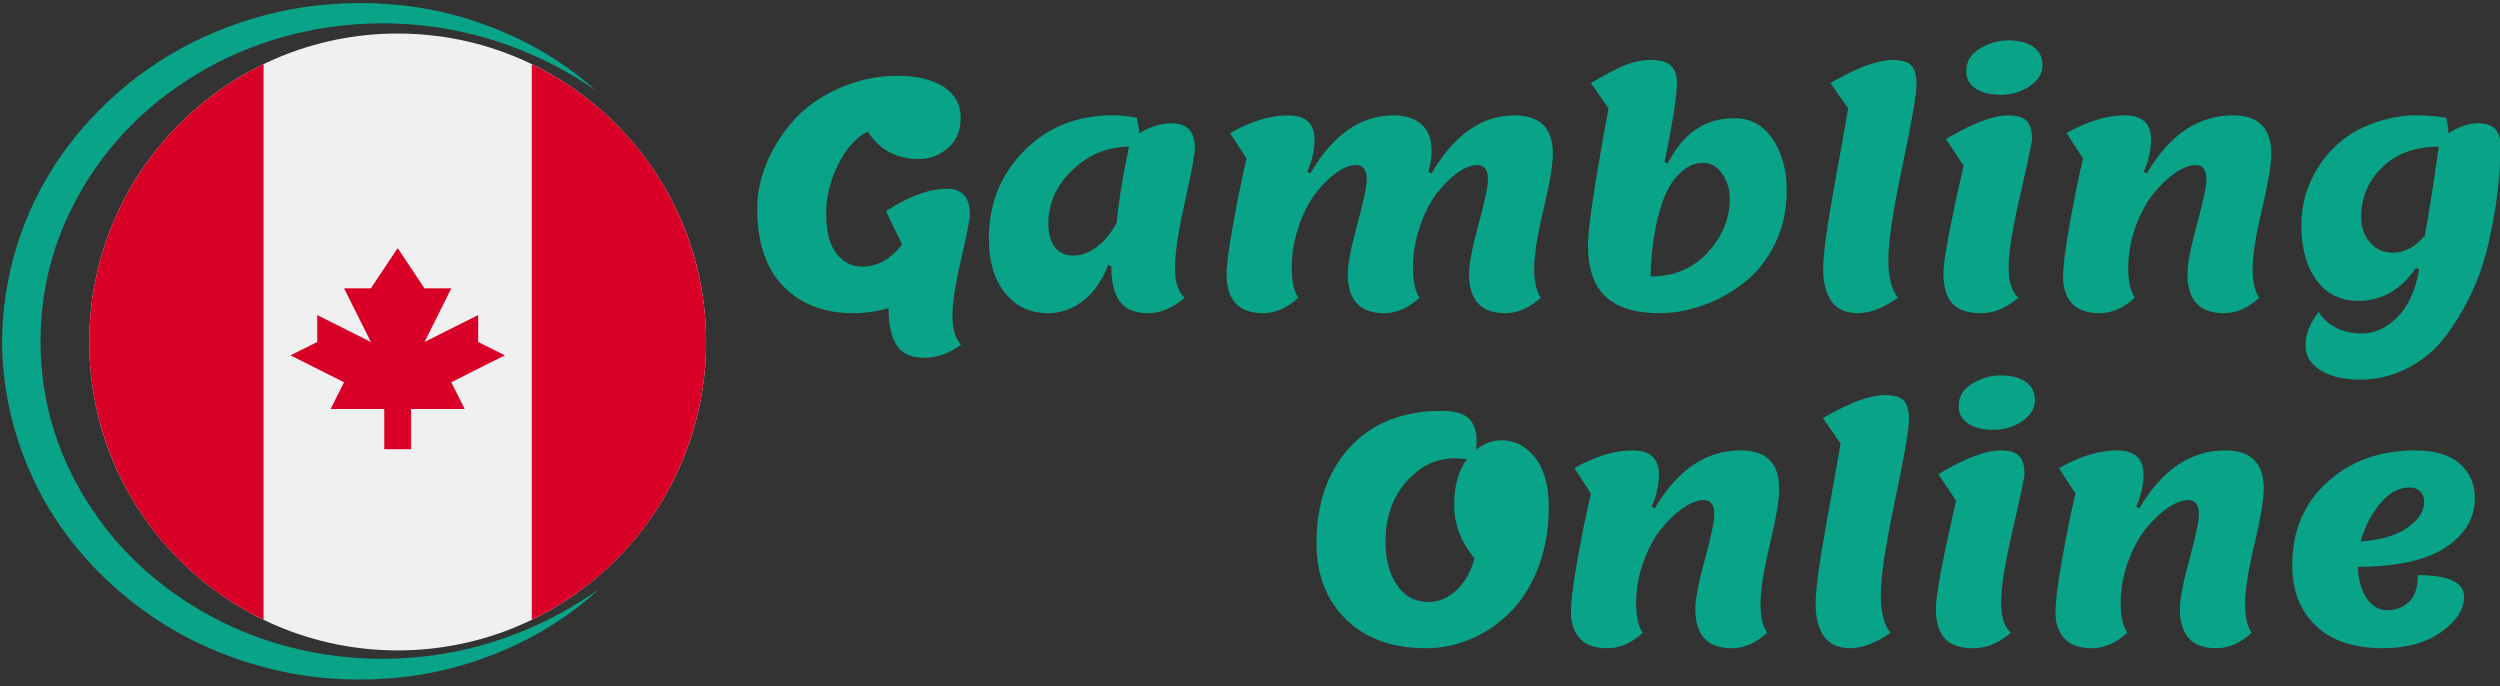
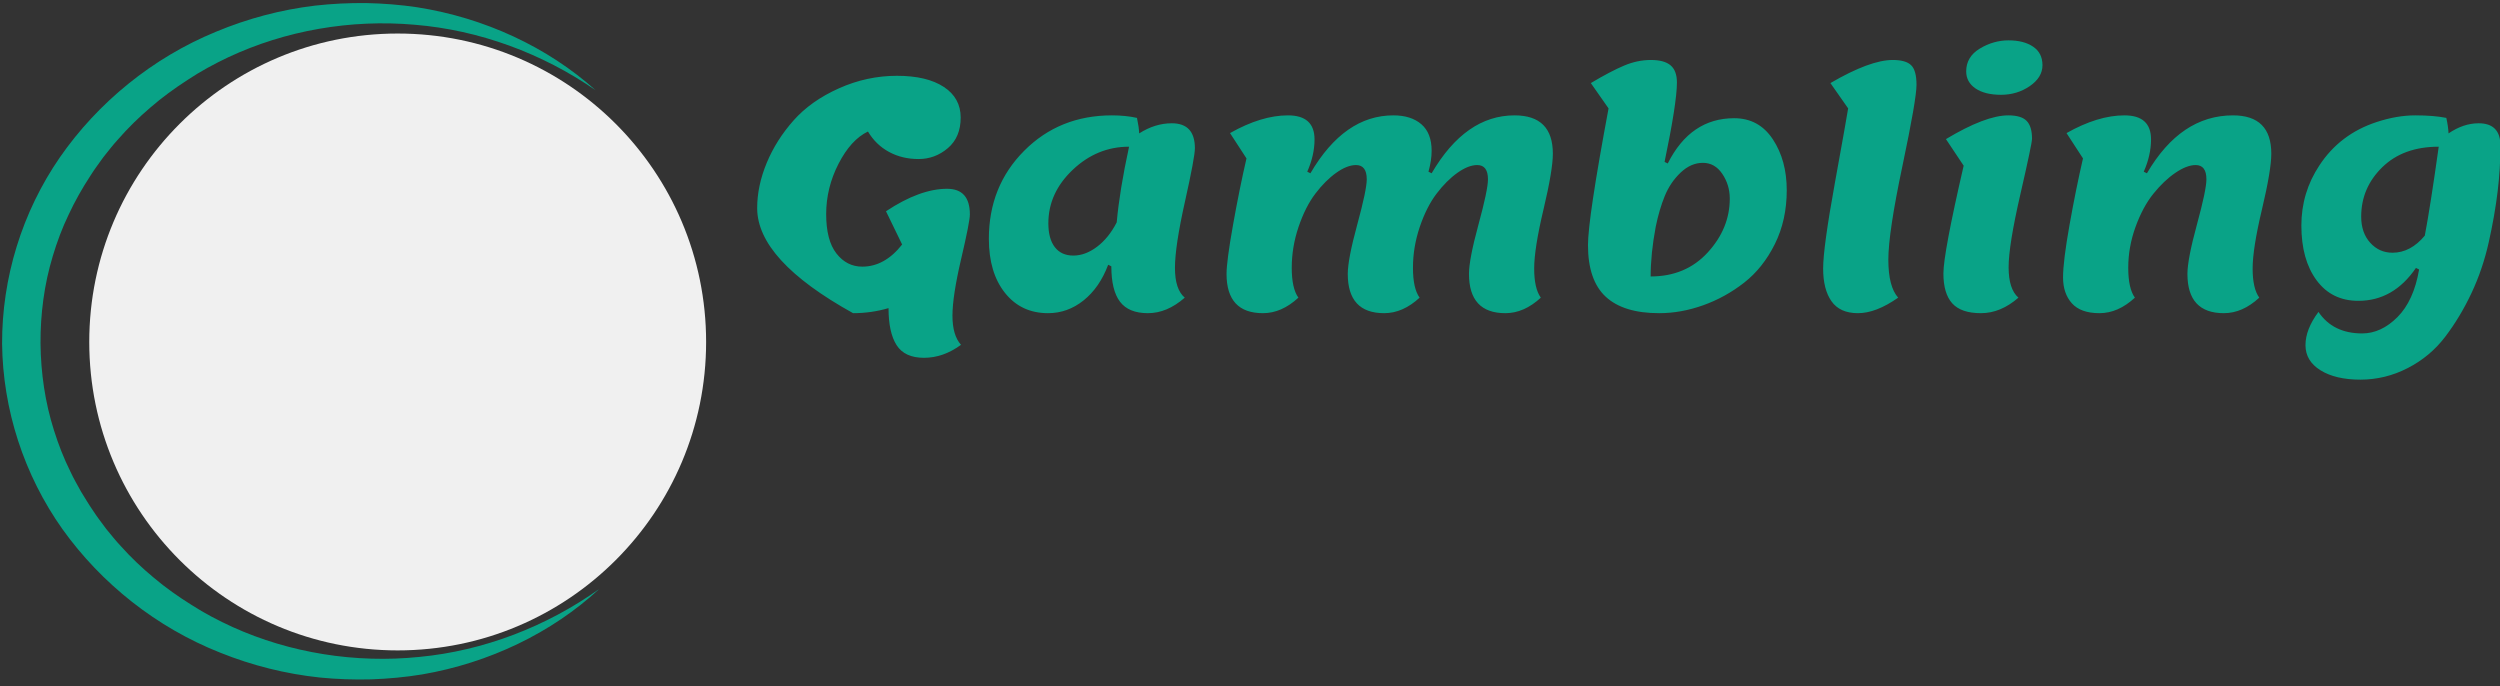
<svg xmlns="http://www.w3.org/2000/svg" style="overflow: visible;" viewBox="115.01 196.21 267.68 73.46">
  <rect x="115.01" y="196.21" width="267.68" height="73.46" fill="#333333" stroke="none" />
  <path class="st0" d="M290.94 148.3c0.04-0.28 0.04-0.42 0.04-0.42C290.97 148.02 290.95 148.16 290.94 148.3z" fill="#C1272D" transform="matrix(0.339, 0, 0, 0.339, 163.911, 219.327)" data-uid="o-690cf117a26c49378d2dd133786287cf" />
  <path class="st1" d="M311.6 145.15c-1.49-12.51-4.89-24.83-9.97-36.45c-10.03-23.33-27.35-43.45-48.67-57.53   c-21.39-14.06-47.01-21.55-72.63-21.66c-25.62 0.09-51.24 7.61-72.64 21.65c-21.31 14.08-38.65 34.19-48.68 57.53   c-5.08 11.62-8.47 23.94-9.97 36.45c-0.71 6.26-0.98 12.55-0.85 18.82c0.19 6.27 0.76 12.51 1.79 18.67   c4.31 24.62 15.91 47.68 32.91 65.17c-14.57-19.5-23.82-42.5-26.06-66.1c-2.4-23.57 1.92-47.51 12.16-68.39   c2.58-5.21 5.45-10.28 8.77-15.04c3.25-4.8 6.76-9.42 10.67-13.7c3.86-4.31 8.01-8.36 12.46-12.04c2.17-1.91 4.52-3.59 6.81-5.35   c2.39-1.62 4.71-3.32 7.2-4.79c2.42-1.57 4.97-2.9 7.46-4.35c2.58-1.28 5.1-2.68 7.75-3.79c5.23-2.41 10.66-4.34 16.18-5.93   c11.05-3.22 22.55-4.68 34.05-4.72c11.5 0.03 23 1.5 34.05 4.72c5.52 1.59 10.96 3.52 16.18 5.93c5.26 2.34 10.34 5.08 15.22 8.13   c2.48 1.47 4.81 3.17 7.2 4.79c2.28 1.76 4.64 3.44 6.81 5.35c4.45 3.68 8.6 7.73 12.46 12.04c3.91 4.27 7.41 8.9 10.67 13.7   c3.32 4.76 6.19 9.83 8.77 15.04c10.24 20.89 14.56 44.84 12.16 68.41c-2.25 23.6-11.49 46.61-26.07 66.1   c16.99-17.5 28.59-40.55 32.89-65.17c1.04-6.16 1.59-12.4 1.79-18.67C312.58 157.7 312.31 151.41 311.6 145.15z" fill="#09A387" transform="matrix(-0.002, -0.274, 0.292, -0.002, 106.978, 282.482)" data-uid="o-9697dfe73c084c3fa523c5efd4a37926" />
-   <path text="Gambling" fill="#09A387" space="preserve" text-anchor="middle" offset="0.5" font-scale="contain" font-size="48" font-family="Lemon" transform="matrix(0.706, 0, 0, 0.706, 289.749, 228.895)" data-fl-textpath="" font-weight="400" font-style="normal" letter-spacing="0" data-uid="o-21a9b636f6a545a78841892353b68685" d="M-110.688-9.216L-110.688-9.216L-113.136-14.256Q-108-17.664 -103.872-17.664L-103.872-17.664Q-100.416-17.664 -100.416-13.776L-100.416-13.776Q-100.416-12.672 -101.736-7.032Q-103.056-1.392 -103.056 1.584Q-103.056 4.56 -101.76 6L-101.76 6Q-104.448 7.968 -107.376 7.968Q-110.304 7.968 -111.528 6.048Q-112.752 4.128 -112.752 0.432L-112.752 0.432Q-115.344 1.2 -118.128 1.2L-118.128 1.2Q-124.656 1.2 -128.664-2.832Q-132.672-6.864 -132.672-14.736L-132.672-14.736Q-132.672-18.096 -131.232-21.576Q-129.792-25.056 -127.152-28.032Q-124.512-31.008 -120.264-32.904Q-116.016-34.8 -111.48-34.8Q-106.944-34.8 -104.376-33.12Q-101.808-31.44 -101.808-28.464Q-101.808-25.488 -103.752-23.832Q-105.696-22.176 -108.192-22.176Q-110.688-22.176 -112.68-23.256Q-114.672-24.336 -115.872-26.352L-115.872-26.352Q-118.464-25.104 -120.336-21.456Q-122.208-17.808 -122.208-13.824Q-122.208-9.84 -120.648-7.848Q-119.088-5.856 -116.736-5.856L-116.736-5.856Q-113.328-5.856 -110.688-9.216ZM-78.96-5.904L-78.96-5.904L-79.44-6.144Q-80.736-2.688 -83.16-0.744Q-85.584 1.2 -88.56 1.2L-88.56 1.2Q-92.64 1.2 -95.088-1.872Q-97.536-4.944 -97.536-10.08L-97.536-10.08Q-97.536-18.048 -92.184-23.424Q-86.832-28.8 -78.864-28.8L-78.864-28.8Q-76.8-28.8 -75.072-28.416L-75.072-28.416Q-74.784-27.072 -74.736-26.064L-74.736-26.064Q-72.336-27.6 -69.792-27.6L-69.792-27.6Q-66.288-27.6 -66.288-23.808L-66.288-23.808Q-66.288-22.464 -67.8-15.696Q-69.312-8.928 -69.312-5.664Q-69.312-2.4 -67.824-1.152L-67.824-1.152Q-70.512 1.2 -73.416 1.2Q-76.32 1.2 -77.64-0.528Q-78.96-2.256 -78.96-5.904ZM-88.512-12.432L-88.512-12.432Q-88.512-10.08 -87.528-8.808Q-86.544-7.536 -84.72-7.536Q-82.896-7.536 -81.12-8.88Q-79.344-10.224 -78.144-12.576L-78.144-12.576Q-77.712-17.424 -76.272-24.048L-76.272-24.048Q-81.12-24.048 -84.816-20.544Q-88.512-17.04 -88.512-12.432ZM-30.864-20.256L-30.864-20.256L-30.384-20.016Q-25.248-28.8 -17.808-28.8L-17.808-28.8Q-12-28.8 -12-22.992L-12-22.992Q-12-20.496 -13.416-14.544Q-14.832-8.592 -14.832-5.568Q-14.832-2.544 -13.824-1.152L-13.824-1.152Q-16.368 1.2 -19.2 1.2L-19.2 1.2Q-24.72 1.2 -24.72-4.752L-24.72-4.752Q-24.72-6.96 -23.28-12.24Q-21.84-17.52 -21.84-19.104L-21.84-19.104Q-21.84-21.264 -23.472-21.264L-23.472-21.264Q-24.816-21.264 -26.472-20.088Q-28.128-18.912 -29.64-16.92Q-31.152-14.928 -32.184-11.88Q-33.216-8.832 -33.216-5.688Q-33.216-2.544 -32.208-1.152L-32.208-1.152Q-34.752 1.2 -37.584 1.2L-37.584 1.2Q-43.104 1.2 -43.104-4.752L-43.104-4.752Q-43.104-6.96 -41.664-12.24Q-40.224-17.52 -40.224-19.104L-40.224-19.104Q-40.224-21.264 -41.856-21.264L-41.856-21.264Q-43.2-21.264 -44.856-20.088Q-46.512-18.912 -48.024-16.92Q-49.536-14.928 -50.568-11.88Q-51.6-8.832 -51.6-5.688Q-51.6-2.544 -50.592-1.152L-50.592-1.152Q-53.136 1.2 -55.968 1.2L-55.968 1.2Q-61.488 1.2 -61.488-4.752L-61.488-4.752Q-61.488-6.672 -60.504-12.192Q-59.52-17.712 -58.464-22.272L-58.464-22.272L-60.96-26.112Q-56.208-28.8 -52.176-28.8Q-48.144-28.8 -48.144-25.152L-48.144-25.152Q-48.144-22.752 -49.248-20.256L-49.248-20.256L-48.768-20.016Q-43.632-28.8 -36.192-28.8L-36.192-28.8Q-33.504-28.8 -31.944-27.456Q-30.384-26.112 -30.384-23.424L-30.384-23.424Q-30.384-21.984 -30.864-20.256ZM-6.672-9.12L-6.672-9.12Q-6.672-13.152 -3.552-29.856L-3.552-29.856L-6.24-33.696Q-3.264-35.472 -1.224-36.336Q 0.816-37.2  2.856-37.2Q 4.896-37.2  5.856-36.384Q 6.816-35.568  6.816-33.792L 6.816-33.792Q 6.816-30.72  4.944-21.744L 4.944-21.744L 5.424-21.504Q 8.88-28.368  15.504-28.368L 15.504-28.368Q 19.248-28.368  21.36-25.176Q 23.472-21.984  23.472-17.448Q 23.472-12.912  21.672-9.288Q 19.872-5.664  17.016-3.432Q 14.16-1.2  10.8 0Q 7.44 1.2  4.128 1.2L 4.128 1.2Q-1.296 1.2 -3.984-1.296Q-6.672-3.792 -6.672-9.12ZM 2.832-4.368L 2.832-4.368Q 8.16-4.368  11.496-8.016Q 14.832-11.664  14.832-16.176L 14.832-16.176Q 14.832-18.24  13.704-19.92Q 12.576-21.6  10.752-21.6Q 8.928-21.6  7.368-20.112Q 5.808-18.624  4.968-16.56Q 4.128-14.496  3.6-11.904L 3.6-11.904Q 2.832-7.824  2.832-4.368ZM 32.784-29.856L 32.784-29.856L 30.096-33.696Q 36.096-37.2  39.552-37.2L 39.552-37.2Q 41.52-37.2  42.336-36.408Q 43.152-35.616  43.152-33.432Q 43.152-31.248  41.016-21.12Q 38.88-10.992  38.88-6.912Q 38.88-2.832  40.368-1.152L 40.368-1.152Q 37.008 1.2  34.272 1.2Q 31.536 1.2  30.264-0.6Q 28.992-2.4  28.992-5.568Q 28.992-8.736  30.768-18.528Q 32.544-28.32  32.784-29.856ZM 62.256-36.408Q 62.256-34.56  60.336-33.24Q 58.416-31.92  55.968-31.92Q 53.52-31.92  52.104-32.88Q 50.688-33.84  50.688-35.472L 50.688-35.472Q 50.688-37.68  52.752-38.928Q 54.816-40.176  57.12-40.176Q 59.424-40.176  60.84-39.216Q 62.256-38.256  62.256-36.408ZM 52.92 1.2Q 49.92 1.2  48.576-0.288Q 47.232-1.776  47.232-4.824Q 47.232-7.872  50.304-21.168L 50.304-21.168L 47.616-25.2Q 53.616-28.8  57.072-28.8L 57.072-28.8Q 59.04-28.8  59.856-27.96Q 60.672-27.12  60.672-25.248L 60.672-25.248Q 60.672-24.528  58.896-16.8Q 57.12-9.072  57.12-5.76Q 57.12-2.448  58.608-1.152L 58.608-1.152Q 55.92 1.2  52.92 1.2ZM 70.896 1.2Q 68.064 1.2  66.72-0.288Q 65.376-1.776  65.376-4.224Q 65.376-6.672  66.36-12.192Q 67.344-17.712  68.4-22.272L 68.4-22.272L 65.904-26.112Q 70.656-28.8  74.688-28.8Q 78.72-28.8  78.72-25.152L 78.72-25.152Q 78.72-22.752  77.616-20.256L 77.616-20.256L 78.096-20.016Q 83.232-28.8  91.152-28.8L 91.152-28.8Q 96.96-28.8  96.96-22.992L 96.96-22.992Q 96.96-20.496  95.544-14.544Q 94.128-8.592  94.128-5.568Q 94.128-2.544  95.136-1.152L 95.136-1.152Q 92.592 1.2  89.76 1.2L 89.76 1.2Q 84.24 1.2  84.24-4.752L 84.24-4.752Q 84.24-6.96  85.68-12.24Q 87.12-17.52  87.12-19.104L 87.12-19.104Q 87.12-21.264  85.488-21.264L 85.488-21.264Q 84.144-21.264  82.416-20.088Q 80.688-18.912  79.08-16.92Q 77.472-14.928  76.368-11.88Q 75.264-8.832  75.264-5.688Q 75.264-2.544  76.272-1.152L 76.272-1.152Q 73.728 1.2  70.896 1.2ZM 110.592-13.44L 110.592-13.44Q 110.592-10.992  111.96-9.48Q 113.328-7.968  115.344-7.968L 115.344-7.968Q 118.08-7.968  120.24-10.56L 120.24-10.56Q 121.056-14.832  122.352-24.048L 122.352-24.048Q 116.976-24.048  113.784-20.928Q 110.592-17.808  110.592-13.44ZM 123.336 4.776Q 121.056 7.776  117.648 9.528Q 114.24 11.28  110.472 11.28Q 106.704 11.28  104.424 9.864Q 102.144 8.448  102.144 6.048Q 102.144 3.648  104.112 1.008L 104.112 1.008Q 106.32 4.272  110.736 4.272L 110.736 4.272Q 113.616 4.272  116.088 1.8Q 118.56-0.672  119.376-5.424L 119.376-5.424L 118.896-5.664Q 115.488-0.672  110.16-0.672L 110.16-0.672Q 106.128-0.672  103.824-3.792Q 101.52-6.912  101.52-12.096L 101.52-12.096Q 101.52-17.088  104.256-21.216L 104.256-21.216Q 107.376-25.968  112.944-27.792L 112.944-27.792Q 116.016-28.8  118.8-28.8Q 121.584-28.8  123.504-28.416L 123.504-28.416Q 123.792-27.12  123.84-26.064L 123.84-26.064Q 126.096-27.6  128.4-27.6L 128.4-27.6Q 131.712-27.6  131.712-24.192Q 131.712-20.784  131.28-17.208Q 130.848-13.632  129.936-9.552Q 129.024-5.472  127.32-1.848Q 125.616 1.776  123.336 4.776Z" style="" />
+   <path text="Gambling" fill="#09A387" space="preserve" text-anchor="middle" offset="0.5" font-scale="contain" font-size="48" font-family="Lemon" transform="matrix(0.706, 0, 0, 0.706, 289.749, 228.895)" data-fl-textpath="" font-weight="400" font-style="normal" letter-spacing="0" data-uid="o-21a9b636f6a545a78841892353b68685" d="M-110.688-9.216L-110.688-9.216L-113.136-14.256Q-108-17.664 -103.872-17.664L-103.872-17.664Q-100.416-17.664 -100.416-13.776L-100.416-13.776Q-100.416-12.672 -101.736-7.032Q-103.056-1.392 -103.056 1.584Q-103.056 4.56 -101.76 6L-101.76 6Q-104.448 7.968 -107.376 7.968Q-110.304 7.968 -111.528 6.048Q-112.752 4.128 -112.752 0.432L-112.752 0.432Q-115.344 1.2 -118.128 1.2L-118.128 1.2Q-132.672-6.864 -132.672-14.736L-132.672-14.736Q-132.672-18.096 -131.232-21.576Q-129.792-25.056 -127.152-28.032Q-124.512-31.008 -120.264-32.904Q-116.016-34.8 -111.48-34.8Q-106.944-34.8 -104.376-33.12Q-101.808-31.44 -101.808-28.464Q-101.808-25.488 -103.752-23.832Q-105.696-22.176 -108.192-22.176Q-110.688-22.176 -112.68-23.256Q-114.672-24.336 -115.872-26.352L-115.872-26.352Q-118.464-25.104 -120.336-21.456Q-122.208-17.808 -122.208-13.824Q-122.208-9.84 -120.648-7.848Q-119.088-5.856 -116.736-5.856L-116.736-5.856Q-113.328-5.856 -110.688-9.216ZM-78.96-5.904L-78.96-5.904L-79.44-6.144Q-80.736-2.688 -83.16-0.744Q-85.584 1.2 -88.56 1.2L-88.56 1.2Q-92.64 1.2 -95.088-1.872Q-97.536-4.944 -97.536-10.08L-97.536-10.08Q-97.536-18.048 -92.184-23.424Q-86.832-28.8 -78.864-28.8L-78.864-28.8Q-76.8-28.8 -75.072-28.416L-75.072-28.416Q-74.784-27.072 -74.736-26.064L-74.736-26.064Q-72.336-27.6 -69.792-27.6L-69.792-27.6Q-66.288-27.6 -66.288-23.808L-66.288-23.808Q-66.288-22.464 -67.8-15.696Q-69.312-8.928 -69.312-5.664Q-69.312-2.4 -67.824-1.152L-67.824-1.152Q-70.512 1.2 -73.416 1.2Q-76.32 1.2 -77.64-0.528Q-78.96-2.256 -78.96-5.904ZM-88.512-12.432L-88.512-12.432Q-88.512-10.08 -87.528-8.808Q-86.544-7.536 -84.72-7.536Q-82.896-7.536 -81.12-8.88Q-79.344-10.224 -78.144-12.576L-78.144-12.576Q-77.712-17.424 -76.272-24.048L-76.272-24.048Q-81.12-24.048 -84.816-20.544Q-88.512-17.04 -88.512-12.432ZM-30.864-20.256L-30.864-20.256L-30.384-20.016Q-25.248-28.8 -17.808-28.8L-17.808-28.8Q-12-28.8 -12-22.992L-12-22.992Q-12-20.496 -13.416-14.544Q-14.832-8.592 -14.832-5.568Q-14.832-2.544 -13.824-1.152L-13.824-1.152Q-16.368 1.2 -19.2 1.2L-19.2 1.2Q-24.72 1.2 -24.72-4.752L-24.72-4.752Q-24.72-6.96 -23.28-12.24Q-21.84-17.52 -21.84-19.104L-21.84-19.104Q-21.84-21.264 -23.472-21.264L-23.472-21.264Q-24.816-21.264 -26.472-20.088Q-28.128-18.912 -29.64-16.92Q-31.152-14.928 -32.184-11.88Q-33.216-8.832 -33.216-5.688Q-33.216-2.544 -32.208-1.152L-32.208-1.152Q-34.752 1.2 -37.584 1.2L-37.584 1.2Q-43.104 1.2 -43.104-4.752L-43.104-4.752Q-43.104-6.96 -41.664-12.24Q-40.224-17.52 -40.224-19.104L-40.224-19.104Q-40.224-21.264 -41.856-21.264L-41.856-21.264Q-43.2-21.264 -44.856-20.088Q-46.512-18.912 -48.024-16.92Q-49.536-14.928 -50.568-11.88Q-51.6-8.832 -51.6-5.688Q-51.6-2.544 -50.592-1.152L-50.592-1.152Q-53.136 1.2 -55.968 1.2L-55.968 1.2Q-61.488 1.2 -61.488-4.752L-61.488-4.752Q-61.488-6.672 -60.504-12.192Q-59.52-17.712 -58.464-22.272L-58.464-22.272L-60.96-26.112Q-56.208-28.8 -52.176-28.8Q-48.144-28.8 -48.144-25.152L-48.144-25.152Q-48.144-22.752 -49.248-20.256L-49.248-20.256L-48.768-20.016Q-43.632-28.8 -36.192-28.8L-36.192-28.8Q-33.504-28.8 -31.944-27.456Q-30.384-26.112 -30.384-23.424L-30.384-23.424Q-30.384-21.984 -30.864-20.256ZM-6.672-9.12L-6.672-9.12Q-6.672-13.152 -3.552-29.856L-3.552-29.856L-6.24-33.696Q-3.264-35.472 -1.224-36.336Q 0.816-37.2  2.856-37.2Q 4.896-37.2  5.856-36.384Q 6.816-35.568  6.816-33.792L 6.816-33.792Q 6.816-30.72  4.944-21.744L 4.944-21.744L 5.424-21.504Q 8.88-28.368  15.504-28.368L 15.504-28.368Q 19.248-28.368  21.36-25.176Q 23.472-21.984  23.472-17.448Q 23.472-12.912  21.672-9.288Q 19.872-5.664  17.016-3.432Q 14.16-1.2  10.8 0Q 7.44 1.2  4.128 1.2L 4.128 1.2Q-1.296 1.2 -3.984-1.296Q-6.672-3.792 -6.672-9.12ZM 2.832-4.368L 2.832-4.368Q 8.16-4.368  11.496-8.016Q 14.832-11.664  14.832-16.176L 14.832-16.176Q 14.832-18.24  13.704-19.92Q 12.576-21.6  10.752-21.6Q 8.928-21.6  7.368-20.112Q 5.808-18.624  4.968-16.56Q 4.128-14.496  3.6-11.904L 3.6-11.904Q 2.832-7.824  2.832-4.368ZM 32.784-29.856L 32.784-29.856L 30.096-33.696Q 36.096-37.2  39.552-37.2L 39.552-37.2Q 41.52-37.2  42.336-36.408Q 43.152-35.616  43.152-33.432Q 43.152-31.248  41.016-21.12Q 38.88-10.992  38.88-6.912Q 38.88-2.832  40.368-1.152L 40.368-1.152Q 37.008 1.2  34.272 1.2Q 31.536 1.2  30.264-0.6Q 28.992-2.4  28.992-5.568Q 28.992-8.736  30.768-18.528Q 32.544-28.32  32.784-29.856ZM 62.256-36.408Q 62.256-34.56  60.336-33.24Q 58.416-31.92  55.968-31.92Q 53.52-31.92  52.104-32.88Q 50.688-33.84  50.688-35.472L 50.688-35.472Q 50.688-37.68  52.752-38.928Q 54.816-40.176  57.12-40.176Q 59.424-40.176  60.84-39.216Q 62.256-38.256  62.256-36.408ZM 52.92 1.2Q 49.92 1.2  48.576-0.288Q 47.232-1.776  47.232-4.824Q 47.232-7.872  50.304-21.168L 50.304-21.168L 47.616-25.2Q 53.616-28.8  57.072-28.8L 57.072-28.8Q 59.04-28.8  59.856-27.96Q 60.672-27.12  60.672-25.248L 60.672-25.248Q 60.672-24.528  58.896-16.8Q 57.12-9.072  57.12-5.76Q 57.12-2.448  58.608-1.152L 58.608-1.152Q 55.92 1.2  52.92 1.2ZM 70.896 1.2Q 68.064 1.2  66.72-0.288Q 65.376-1.776  65.376-4.224Q 65.376-6.672  66.36-12.192Q 67.344-17.712  68.4-22.272L 68.4-22.272L 65.904-26.112Q 70.656-28.8  74.688-28.8Q 78.72-28.8  78.72-25.152L 78.72-25.152Q 78.72-22.752  77.616-20.256L 77.616-20.256L 78.096-20.016Q 83.232-28.8  91.152-28.8L 91.152-28.8Q 96.96-28.8  96.96-22.992L 96.96-22.992Q 96.96-20.496  95.544-14.544Q 94.128-8.592  94.128-5.568Q 94.128-2.544  95.136-1.152L 95.136-1.152Q 92.592 1.2  89.76 1.2L 89.76 1.2Q 84.24 1.2  84.24-4.752L 84.24-4.752Q 84.24-6.96  85.68-12.24Q 87.12-17.52  87.12-19.104L 87.12-19.104Q 87.12-21.264  85.488-21.264L 85.488-21.264Q 84.144-21.264  82.416-20.088Q 80.688-18.912  79.08-16.92Q 77.472-14.928  76.368-11.88Q 75.264-8.832  75.264-5.688Q 75.264-2.544  76.272-1.152L 76.272-1.152Q 73.728 1.2  70.896 1.2ZM 110.592-13.44L 110.592-13.44Q 110.592-10.992  111.96-9.48Q 113.328-7.968  115.344-7.968L 115.344-7.968Q 118.08-7.968  120.24-10.56L 120.24-10.56Q 121.056-14.832  122.352-24.048L 122.352-24.048Q 116.976-24.048  113.784-20.928Q 110.592-17.808  110.592-13.44ZM 123.336 4.776Q 121.056 7.776  117.648 9.528Q 114.24 11.28  110.472 11.28Q 106.704 11.28  104.424 9.864Q 102.144 8.448  102.144 6.048Q 102.144 3.648  104.112 1.008L 104.112 1.008Q 106.32 4.272  110.736 4.272L 110.736 4.272Q 113.616 4.272  116.088 1.8Q 118.56-0.672  119.376-5.424L 119.376-5.424L 118.896-5.664Q 115.488-0.672  110.16-0.672L 110.16-0.672Q 106.128-0.672  103.824-3.792Q 101.52-6.912  101.52-12.096L 101.52-12.096Q 101.52-17.088  104.256-21.216L 104.256-21.216Q 107.376-25.968  112.944-27.792L 112.944-27.792Q 116.016-28.8  118.8-28.8Q 121.584-28.8  123.504-28.416L 123.504-28.416Q 123.792-27.12  123.84-26.064L 123.84-26.064Q 126.096-27.6  128.4-27.6L 128.4-27.6Q 131.712-27.6  131.712-24.192Q 131.712-20.784  131.28-17.208Q 130.848-13.632  129.936-9.552Q 129.024-5.472  127.32-1.848Q 125.616 1.776  123.336 4.776Z" style="" />
  <g transform="matrix(0.129, 0, 0, 0.129, 124.567, 199.801)" data-uid="o-bb874b1212504339bc36268729800fc7">
    <path d="m256 512c141.38 0 256-114.63 256-256s-114.61-256-256-256-256 114.63-256 256 114.62 256 256 256z" fill="#F0F0F0" transform="matrix(1, 0, 0, 1, 0, 0)" data-uid="o-46989f4e20144cb5b167dd5b92567197" />
-     <path d="m0 256a255.84 255.84 0 0 0 144.69 230.55v-461.08c-85.62 41.39-144.69 128.99-144.69 230.53zm512 0a255.84 255.84 0 0 0 -144.7-230.53v461.08a255.84 255.84 0 0 0 144.7-230.55zm-167 11.1-44.52 22.33 11.12 22.19h-44.48v33.38h-22.26v-33.38h-44.51l11.14-22.19-44.49-22.33 22.23-11.1v-22.32l44.52 22.32-22.26-44.5h22.26l22.25-33.42 22.26 33.42h22.26l-22.25 44.5 44.53-22.33v22.33z" fill="#D80027" fill-rule="evenodd" transform="matrix(1, 0, 0, 1, 0, 0)" data-uid="o-1adc8b6adee24f5a87786e11db441862" />
  </g>
-   <path text="Online" fill="#09A387" space="preserve" text-anchor="middle" offset="0.5" font-scale="contain" font-size="48" font-family="Lemon" transform="matrix(0.706, 0, 0, 0.706, 318.152, 264.769)" data-fl-textpath="" font-weight="400" font-style="normal" letter-spacing="0" data-uid="o-ea1663339d34445d96ce72841ba96313" d="M-88.08-14.688L-88.08-14.688Q-88.08-23.808 -82.992-29.304Q-77.904-34.8 -69.072-34.8L-69.072-34.8Q-66.24-34.8 -65.016-33.672Q-63.792-32.544 -63.792-30.192L-63.792-30.192Q-63.792-29.856 -63.888-28.896L-63.888-28.896Q-62.112-30.336 -59.952-30.336L-59.952-30.336Q-57.024-30.336 -54.936-27.72Q-52.848-25.104 -52.848-20.16Q-52.848-15.216 -54.432-11.088Q-56.016-6.96 -58.632-4.32Q-61.248-1.68 -64.584-0.24Q-67.92 1.2 -71.472 1.2L-71.472 1.2Q-79.152 1.2 -83.616-3.192Q-88.08-7.584 -88.08-14.688ZM-64.128-12.432L-64.128-12.432Q-67.2-16.176 -67.2-20.496Q-67.2-24.816 -65.28-27.456L-65.28-27.456Q-66.144-27.6 -67.008-27.6L-67.008-27.6Q-70.416-27.6 -72.912-25.536L-72.912-25.536Q-77.616-21.696 -77.616-14.88L-77.616-14.88Q-77.616-10.992 -75.888-8.4Q-74.16-5.808 -71.088-5.808L-71.088-5.808Q-68.736-5.808 -66.792-7.656Q-64.848-9.504 -64.128-12.432ZM-43.968 1.2Q-46.8 1.2 -48.144-0.288Q-49.488-1.776 -49.488-4.224Q-49.488-6.672 -48.504-12.192Q-47.52-17.712 -46.464-22.272L-46.464-22.272L-48.96-26.112Q-44.208-28.8 -40.176-28.8Q-36.144-28.8 -36.144-25.152L-36.144-25.152Q-36.144-22.752 -37.248-20.256L-37.248-20.256L-36.768-20.016Q-31.632-28.8 -23.712-28.8L-23.712-28.8Q-17.904-28.8 -17.904-22.992L-17.904-22.992Q-17.904-20.496 -19.32-14.544Q-20.736-8.592 -20.736-5.568Q-20.736-2.544 -19.728-1.152L-19.728-1.152Q-22.272 1.2 -25.104 1.2L-25.104 1.2Q-30.624 1.2 -30.624-4.752L-30.624-4.752Q-30.624-6.96 -29.184-12.24Q-27.744-17.52 -27.744-19.104L-27.744-19.104Q-27.744-21.264 -29.376-21.264L-29.376-21.264Q-30.72-21.264 -32.448-20.088Q-34.176-18.912 -35.784-16.92Q-37.392-14.928 -38.496-11.88Q-39.6-8.832 -39.6-5.688Q-39.6-2.544 -38.592-1.152L-38.592-1.152Q-41.136 1.2 -43.968 1.2ZM-8.592-29.856L-8.592-29.856L-11.28-33.696Q-5.28-37.2 -1.824-37.2L-1.824-37.2Q 0.144-37.2  0.96-36.408Q 1.776-35.616  1.776-33.432Q 1.776-31.248 -0.36-21.12Q-2.496-10.992 -2.496-6.912Q-2.496-2.832 -1.008-1.152L-1.008-1.152Q-4.368 1.2 -7.104 1.2Q-9.84 1.2 -11.112-0.6Q-12.384-2.4 -12.384-5.568Q-12.384-8.736 -10.608-18.528Q-8.832-28.32 -8.592-29.856ZM 20.88-36.408Q 20.88-34.56  18.96-33.24Q 17.04-31.92  14.592-31.92Q 12.144-31.92  10.728-32.88Q 9.312-33.84  9.312-35.472L 9.312-35.472Q 9.312-37.68  11.376-38.928Q 13.44-40.176  15.744-40.176Q 18.048-40.176  19.464-39.216Q 20.88-38.256  20.88-36.408ZM 11.544 1.2Q 8.544 1.2  7.2-0.288Q 5.856-1.776  5.856-4.824Q 5.856-7.872  8.928-21.168L 8.928-21.168L 6.24-25.2Q 12.24-28.8  15.696-28.8L 15.696-28.8Q 17.664-28.8  18.48-27.96Q 19.296-27.12  19.296-25.248L 19.296-25.248Q 19.296-24.528  17.52-16.8Q 15.744-9.072  15.744-5.76Q 15.744-2.448  17.232-1.152L 17.232-1.152Q 14.544 1.2  11.544 1.2ZM 29.52 1.2Q 26.688 1.2  25.344-0.288Q 24-1.776  24-4.224Q 24-6.672  24.984-12.192Q 25.968-17.712  27.024-22.272L 27.024-22.272L 24.528-26.112Q 29.28-28.8  33.312-28.8Q 37.344-28.8  37.344-25.152L 37.344-25.152Q 37.344-22.752  36.24-20.256L 36.24-20.256L 36.72-20.016Q 41.856-28.8  49.776-28.8L 49.776-28.8Q 55.584-28.8  55.584-22.992L 55.584-22.992Q 55.584-20.496  54.168-14.544Q 52.752-8.592  52.752-5.568Q 52.752-2.544  53.76-1.152L 53.76-1.152Q 51.216 1.2  48.384 1.2L 48.384 1.2Q 42.864 1.2  42.864-4.752L 42.864-4.752Q 42.864-6.96  44.304-12.24Q 45.744-17.52  45.744-19.104L 45.744-19.104Q 45.744-21.264  44.112-21.264L 44.112-21.264Q 42.768-21.264  41.04-20.088Q 39.312-18.912  37.704-16.92Q 36.096-14.928  34.992-11.88Q 33.888-8.832  33.888-5.688Q 33.888-2.544  34.896-1.152L 34.896-1.152Q 32.352 1.2  29.52 1.2ZM 73.632 1.2L 73.632 1.2Q 67.056 1.2  63.48-2.208Q 59.904-5.616  59.904-11.424L 59.904-11.424Q 59.904-19.152  65.208-23.976Q 70.512-28.8  78.528-28.8L 78.528-28.8Q 82.992-28.8  85.296-26.808Q 87.6-24.816  87.6-21.552L 87.6-21.552Q 87.6-17.088  83.256-14.136Q 78.912-11.184  69.84-11.136L 69.84-11.136Q 69.984-8.064  71.232-6.312Q 72.48-4.56  74.352-4.56Q 76.224-4.56  77.592-5.808Q 78.96-7.056  78.96-9.888L 78.96-9.888Q 85.968-9.888  85.968-6.576L 85.968-6.576Q 85.968-3.744  82.512-1.272Q 79.056 1.2  73.632 1.2ZM 77.712-23.184L 77.712-23.184Q 75.264-23.184  73.224-20.736Q 71.184-18.288  70.272-14.976L 70.272-14.976Q 75.072-15.36  77.496-17.16Q 79.92-18.96  79.92-20.976L 79.92-20.976Q 79.92-21.936  79.32-22.56Q 78.72-23.184  77.712-23.184Z" style="" />
</svg>